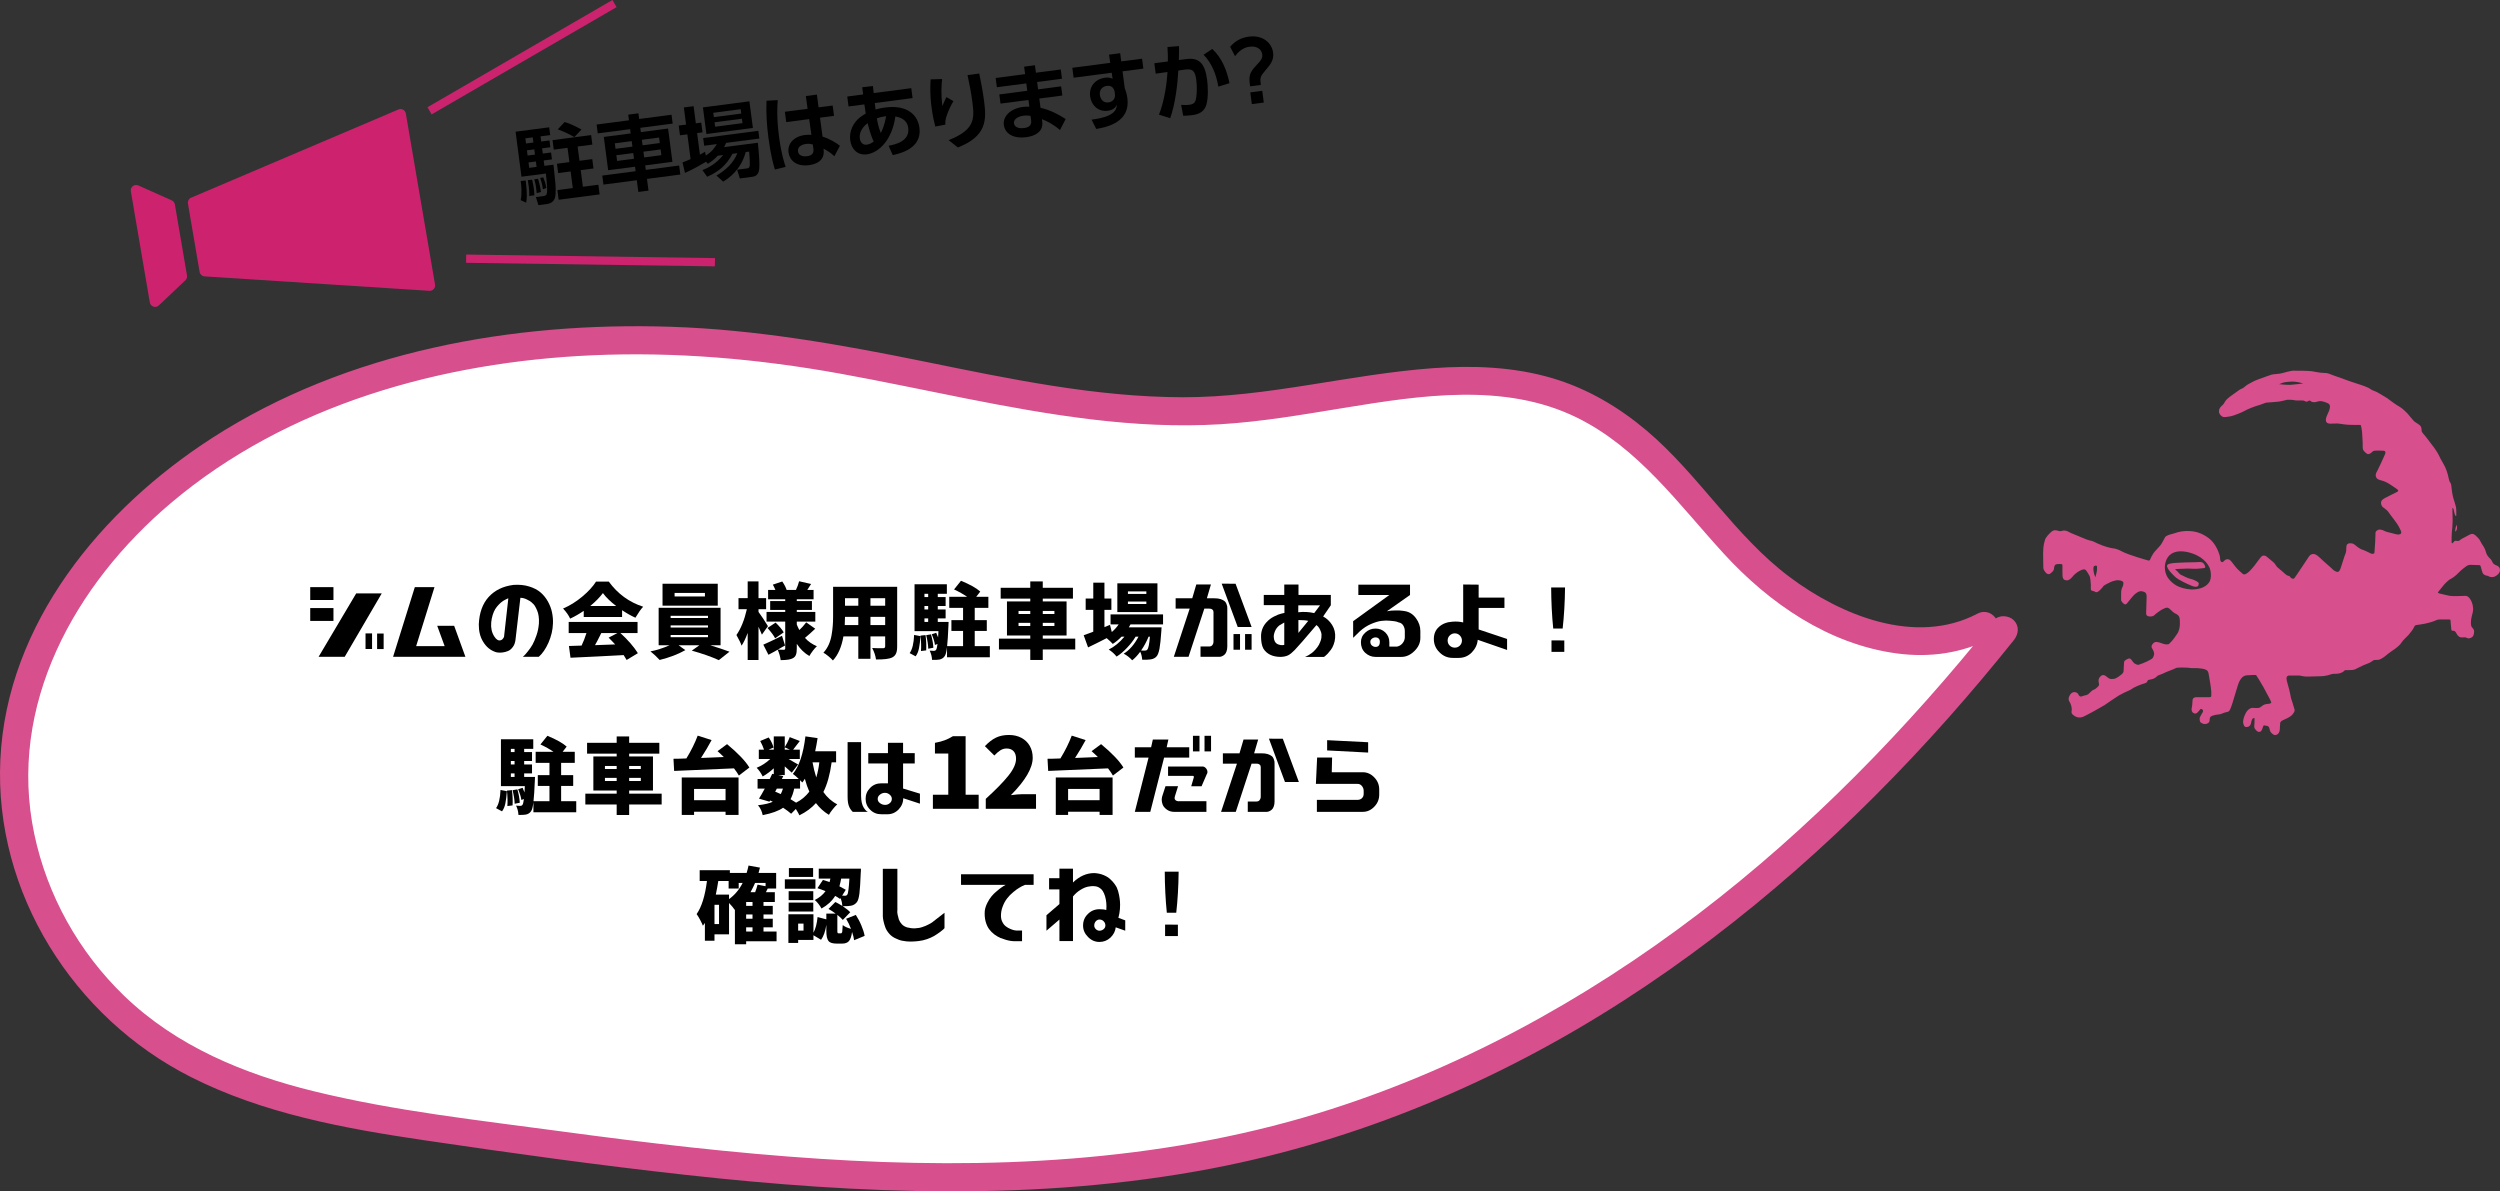
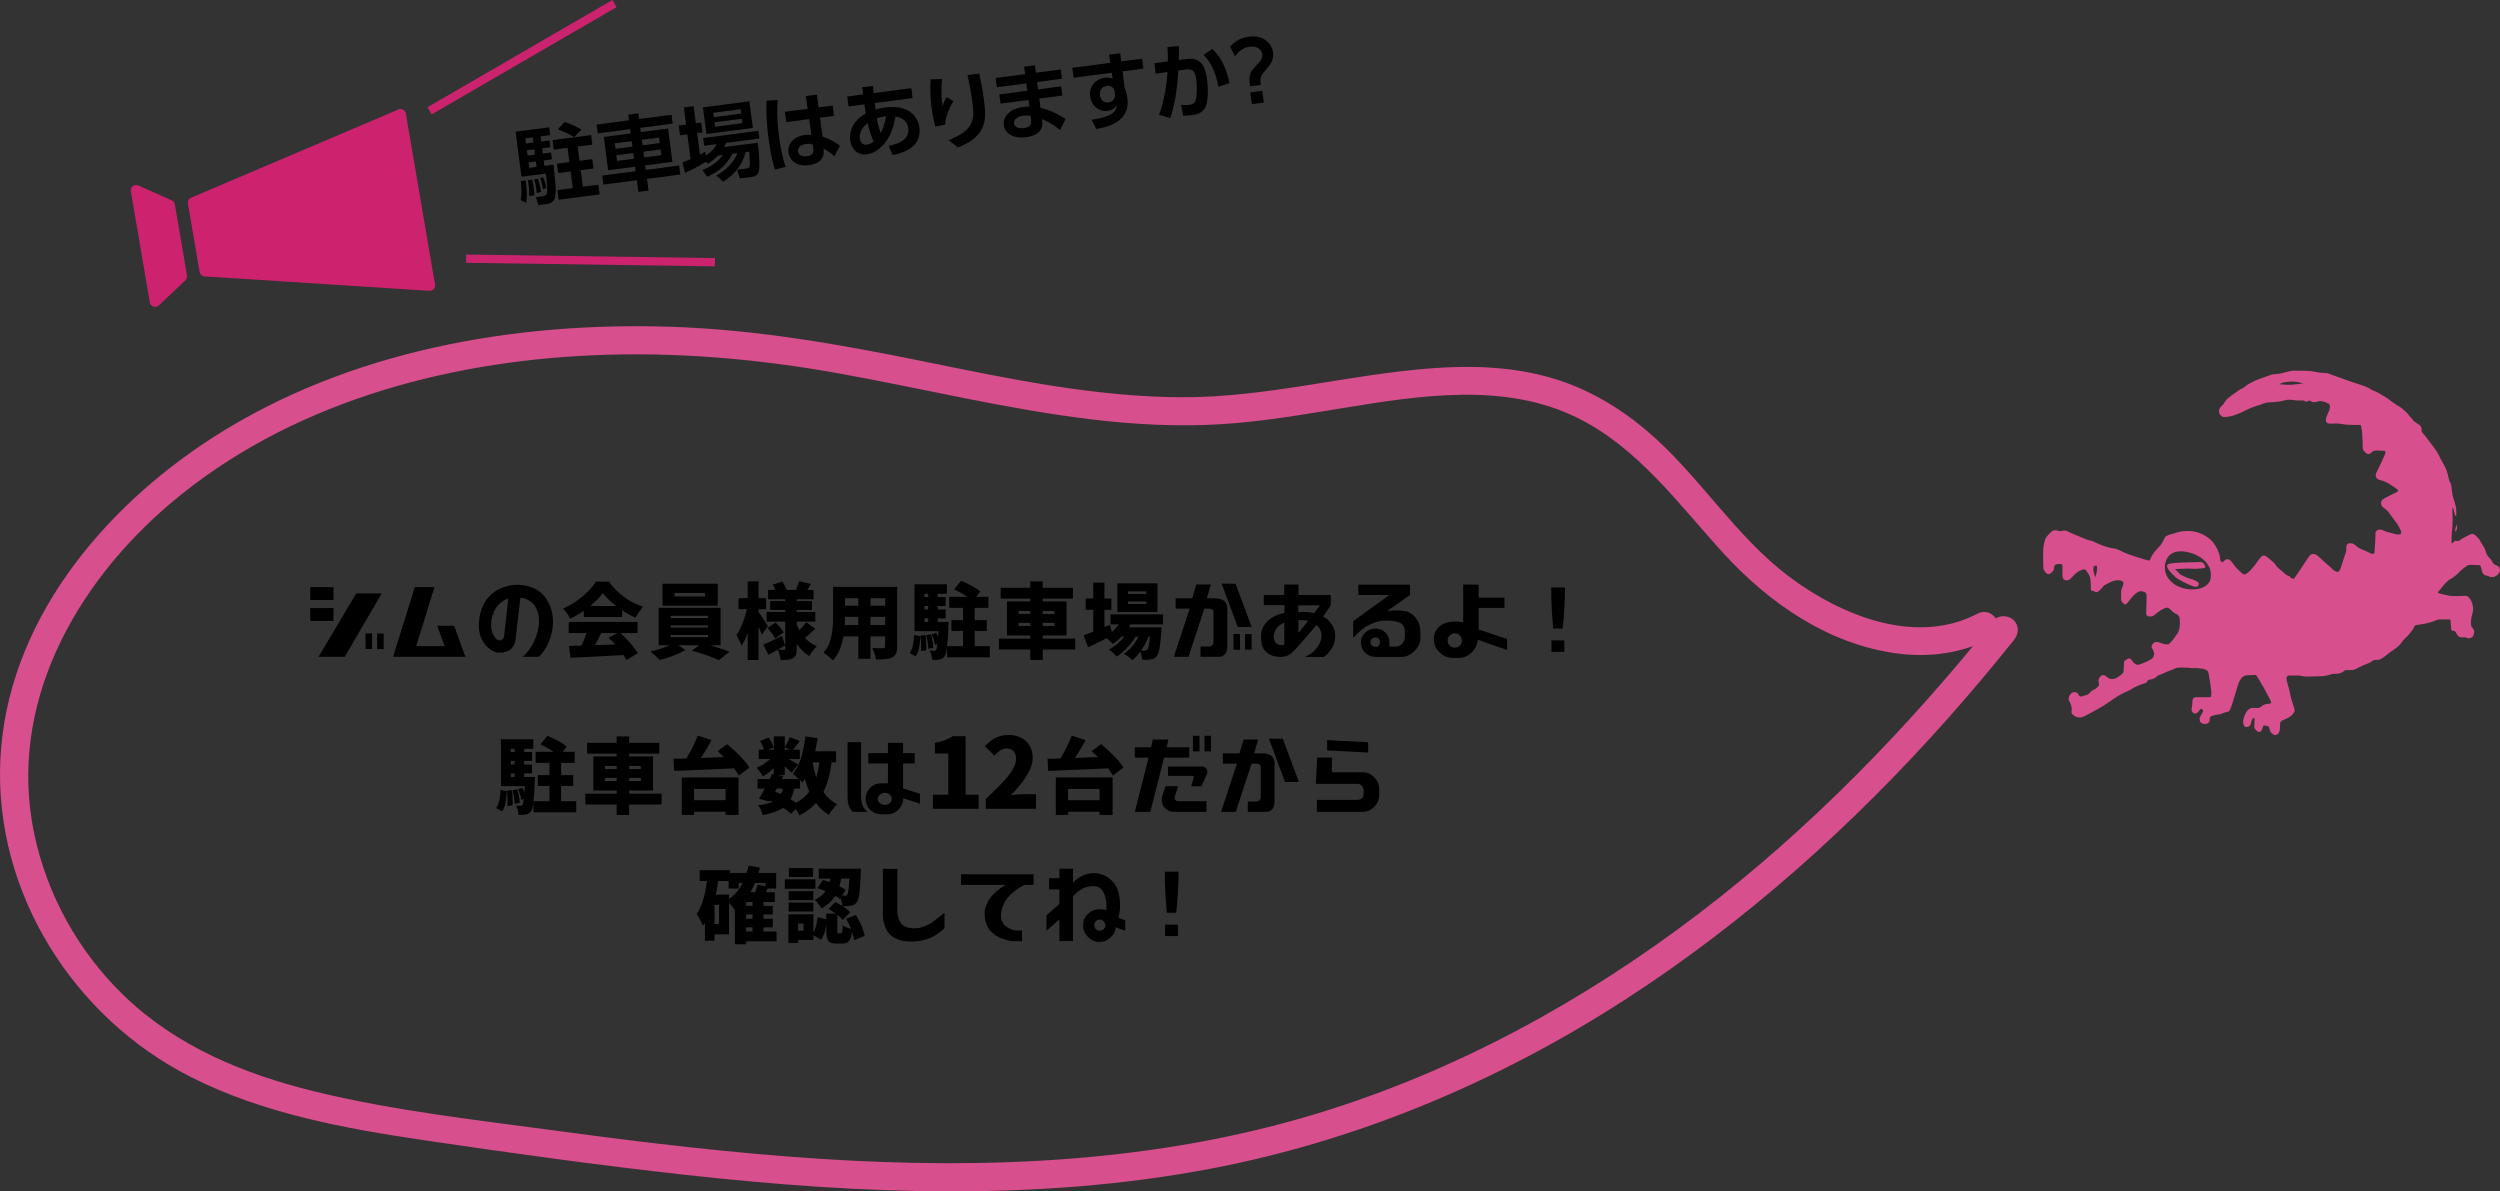
<svg xmlns="http://www.w3.org/2000/svg" id="_レイヤー_2" data-name="レイヤー_2" width="967.595" height="461.098" viewBox="0 0 967.595 461.098">
  <rect x="0" y="0" width="967.595" height="461.098" fill="#333333" stroke="none" />
  <defs>
    <style>
      .cls-1 {
        fill: none;
        stroke: #cc236f;
        stroke-miterlimit: 10;
        stroke-width: 3.194px;
      }

      .cls-2 {
        fill: #fff;
      }

      .cls-3 {
        fill: #d74f8c;
      }

      .cls-4 {
        fill: #cd236f;
      }
    </style>
  </defs>
  <g id="_ガイド" data-name="ガイド">
    <g>
      <g>
        <g>
-           <path class="cls-2" d="M768.099,242.202c-29.418,15.889-68.573-2.571-90.89-25.214-22.317-22.643-39.62-51.135-71.479-63.238-40.058-15.218-85.94,1.373-129.704,4.765-57.234,4.437-112.968-14.276-169.616-22.455-61.589-8.892-126.99-4.865-183.17,18.166-56.179,23.032-101.9,66.458-114.531,117.971-12.631,51.513,11.801,109.792,64.431,138.149,31.382,16.909,69.252,22.47,105.996,27.677,99.059,14.037,201.634,27.976,298.9,6.845,125.921-27.356,224.986-110.117,297.554-200.955" />
          <path class="cls-3" d="M765.357,237.51c-23.917,12.559-52.93.663-72.814-14.266-21.168-15.893-35.061-39.537-55.239-56.594-10.754-9.091-22.882-16.244-36.434-20.265-14.955-4.436-30.843-5.019-46.311-3.884-32.435,2.381-64.006,11.301-96.673,11.25-33.988-.053-67.366-7.153-100.518-13.897-32.292-6.569-64.651-12.303-97.661-13.379-61.241-1.996-125.371,9.411-177.538,42.997C39.371,197.027,2.591,241.284.131,294.068c-2.396,51.408,28.289,99.809,73.738,122.78,28.101,14.203,59.472,19.908,90.344,24.473,33.626,4.972,67.329,9.664,101.116,13.396,67.535,7.461,136.359,10.359,203.455-2.431,56.973-10.86,111.183-33.788,159.848-65.17,46.768-30.158,88.566-67.691,125.457-109.252,8.71-9.813,17.147-19.864,25.344-30.109,1.847-2.308,2.213-5.422,0-7.684-1.879-1.92-5.855-2.286-7.684,0-33.547,41.93-71.385,80.826-114.141,113.436-44.384,33.851-94.011,61.027-147.502,77.371-62.361,19.055-127.896,21.831-192.601,17.634-33.641-2.182-67.143-6.148-100.542-10.662-31.807-4.299-64.106-7.816-95.327-15.454-27.139-6.639-53.394-17.444-73.729-37.117-17.445-16.877-29.621-38.694-34.634-62.456-10.506-49.804,15.644-96.635,52.863-128.117,45.144-38.184,105.002-54.626,163.165-57.203,32.143-1.424,64.167,1.382,95.794,7.094,32.5,5.869,64.63,13.804,97.462,17.733,16.523,1.978,33.209,2.876,49.835,1.866,16.081-.977,31.991-3.756,47.871-6.344,29.402-4.791,61.956-9.938,89.868,3.682,23.832,11.629,39.527,33.602,56.98,52.684,17.668,19.317,40.619,35.16,67.105,38.694,12.648,1.687,25.272-.059,36.625-6.021,6.194-3.252.707-12.634-5.484-9.383h0Z" />
        </g>
        <path class="cls-3" d="M790.765,213.966c0,3.011.085,5.341.085,5.936,0,.595.833,1.667,1.174,1.956.34.289.97.595,1.497.153s1.327-.987,1.429-1.769c.102-.782.136-1.633.867-1.82.731-.187,1.786-.136,2.075-.085.289.051.357.187.357.85,0,.663-.051,3.164.034,3.793.085.629.238,1.191.731,1.429.493.238,1.65.663,3.079-1.157,1.429-1.82,3.623-2.79,4.15-2.858.527-.068.833.051,1.055.255s1.276,1.837,1.48,2.347.425,2.092.459,3.334c.034,1.242-.238,2.16.51,2.33.748.17.97.221,1.191.425.221.204.782.306,1.684-.561.902-.867,1.174-1.208,1.395-1.582.221-.374,1.412-.936,2.024-1.259s2.534-1.293,4.116-1.089c1.055.119,1.65.493,1.684.97.034.476-.102,1.123-.374,1.65-.272.527-.544,1.242-.51,2.432.034,1.191-.085,2.653.051,2.926.136.272.612.833.987,1.123.374.289.782.357,1.208-.136.425-.493,2.364-3.062,3.164-3.674.799-.612,1.599-1.225,2.619-1.038,1.021.187,1.361.459,1.565.782.204.323.272.731.272,1.259,0,.527-.187,5.817-.187,6.43,0,.612.204,1.089.919,1.225.714.136,1.735.119,2.313-.493.578-.612,2.653-2.092,3.368-2.381.714-.289,1.276-.612,1.752-.442.476.17.936.527,1.276.919.34.391,1.106,1.055,1.82,1.395.714.34,1.225.765,1.412,1.378.187.612.204,1.599.204,2.585,0,.987-.272,2.756-1.089,3.861-.809,1.096-1.378,2.24-3.202,3.948-.368.077-.67.095-.838.103-.481.023-1.588-.29-2.204-.532-.616-.241-1.791-.633-2.47-.288-.679.345-1.496,1.368-1.026,2.216.47.848,1.1,1.716.769,2.764s-.424,1.214-1.283,1.698c-.859.484-1.845,1.016-2.827,1.355-.982.339-1.897.864-2.404.624-.507-.24-1.061-.342-1.607-1.098-.546-.756-.977-1.571-1.754-1.241-.777.331-1.584.725-1.658,1.324s-.145,2.323-.176,3.111-.114,1.051-.826,1.677c-.712.626-1.633,1.213-2.175,1.472-.542.259-1.021.306-1.723.303-.701-.003-1.067-.281-1.762-.829-.695-.548-1.505-1.169-2.495-.177-.99.992-.736,1.97-.621,2.527.115.557.19.948-.352,1.449-.543.501-1.027.984-1.555,1.145-.528.161-1.095.664-1.531,1.142-.436.478-.772.753-1.321.94-.55.187-.916.151-1.426.37-.51.22-.897.342-1.252.051-.355-.291-.458-.595-.577-.825-.119-.23-.767-.915-1.819-.678-1.052.237-1.344,1.075-1.679,1.725-.335.649-.199,1.53.216,2.069.416.539.774,1.845.818,2.651.043.806-.433,1.493.416,2.255.849.762,2.345,1.593,4.215.708,1.87-.886,6.958-3.709,8.093-4.449,1.135-.741,4.172-2.914,5.36-3.611,1.188-.697,3.102-1.636,3.905-1.945.803-.309,1.568-.892,1.886-1.093s2.191-1.062,3.058-1.341c.867-.279,1.951-.555,2.139-.864.187-.309.281-.825.71-.892.429-.067,1.566-.3,2.119-.572s.849-.579,1.145-.887c.296-.307,1.463-.604,2.11-.909.647-.306,1.916-.914,2.607-1.14.691-.225,1.737-.643,2.774-1.156.355-.176,4.646-.105,5.052.03.51.17,2.602.085,3.13.102.527.017,2.517.255,3.028.527.51.272,1.004.476,1.191,1.497.187,1.021,1.021,5.715,1.055,7.042.034,1.327.017,1.548-.034,1.837s-.408.357-.816.34c-.408-.017-3.98.017-4.61,0-.629-.017-1.769-.017-1.803,1.344-.034,1.361-.187,2.398-.306,2.841-.119.442-.051,1.191.255,1.582.306.391,1.157.867,1.803.306.646-.561,1.157-1.344,1.327-1.463.17-.119.612-.017.799.204s.306.629.085.987c-.221.357-.97,1.582-1.123,1.99s-.119,1.633.34,1.99.97.612,1.701.612,1.752-.527,1.752-1.429.102-1.429.902-1.735c.799-.306,1.973-.544,2.483-.544s1.497-.323,2.041-.595c.544-.272,1.65-.323,1.99-.629.34-.306.663-.867,1.378-3.062.714-2.194,2.16-7.399,2.551-8.182.391-.782,1.225-2.585,3.062-2.687,1.837-.102,3.419-.187,3.572-.085s2.33,3.708,2.824,4.627c.493.919,1.973,3.742,2.347,4.388.374.646.527,1.14.646,1.378.119.238.017.578-.663.68-.68.102-1.684.102-2.415.578-.731.476-1.14.919-1.65,1.038-.51.119-2.177,0-2.636,0s-1.667.51-2.449,2.007c-.782,1.497-1.191,2.994-.97,3.946.221.953.442,1.48,1.225,1.48s1.616-.442,1.803-1.667c.187-1.225.612-1.684.85-1.769s.476-.102.493.136c.017.238-.034,1.208-.034,1.82,0,.612-.255,1.514.119,2.075.374.561,1.004,1.14,1.327,1.225.323.085,1.14.153,1.514-.97s.493-1.565.85-1.497c.357.068,1.446.204,1.701.51s.408,1.548.697,1.956c.289.408.97,1.259,1.837,1.259s1.65-.85,1.752-2.024.102-2.347.153-2.636c.051-.289.391-.748.902-1.004s2.875-1.106,3.81-2.228c.936-1.123,1.038-1.599.765-2.279-.272-.68-.663-2.449-.97-3.147-.306-.697-.51-2.024-.714-2.977-.204-.952-.544-2.347-.799-3.113s-.544-2.007-.544-2.585c0-.578.357-1.055,1.174-1.038.816.017,3.436-.017,3.878.017.442.034,1.65.476,3.453.391,1.803-.085,5.069-.085,5.953-.204.885-.119,2.058-.374,2.636-.629s1.531-.255,2.347-.255,2.092-.408,2.585-.85c.493-.442.561-.612,1.004-.561.442.051,2.177-.034,2.653-.068.476-.034,1.344-.425,2.653-1.123,1.31-.697,2.092-.953,2.841-1.242.748-.289,1.361-.561,1.905-.97.544-.408.612-.476.902-.493s1.429-.068,1.701-.102c.272-.034,1.616-.663,2.364-1.31.748-.646,1.99-1.616,2.926-2.228s2.807-1.922,3.453-3.011c.646-1.089,2.262-2.432,2.807-3.079.544-.646,1.752-2.109,2.075-2.892.323-.782.578-.833.97-.919.391-.085,2.704-.374,3.215-.51.51-.136,2.926-.646,3.98-1.174,1.055-.527,1.82-.51,2.653-.476.833.034,2.058,0,2.602,0s.697.017.748.425.204,2.841.289,3.334c.085.493.119.527.527.612s.646-.119,1.089.425c.442.544.527,1.021.902,1.412s.612.629,1.225.714c.612.085,1.463-.068,1.769,0s.646.34,1.021.391c.374.051,1.769-.136,2.126-1.395.357-1.259.187-1.922-.289-2.483-.476-.561-.765-.714-.765-2.041s.187-2.143.459-3.181c.272-1.038.595-2.041.238-3.725-.357-1.684-1.14-2.67-1.599-3.113-.459-.442-.833-.51-1.412-.51s-4.763.238-6.174-.068c-1.412-.306-2.415-.544-3.045-.697-.629-.153-.782-.17-1.089-.357-.306-.187-.136-.323.068-.544.204-.221,1.837-2.33,2.398-2.943.561-.612,1.735-1.684,2.245-1.905.51-.221,2.007-1.208,3.028-2.33,1.021-1.123,2.977-2.602,3.538-2.909s1.463-.289,2.245-.221c.782.068,2.075.034,2.381.068.306.034.459.272.544.612.085.34.561,2.517,1.021,2.875s.782.527,1.191.578.731.136.987.34,1.361.391,2.143.051c.782-.34,1.99-1.208,2.092-2.466.017-.833-.442-1.548-1.208-1.803s-1.429-.68-1.684-1.259c-.255-.578-.408-.953-1.004-1.497-.595-.544-1.242-1.463-1.412-2.024-.17-.561-.408-1.497-.901-2.33-.493-.833-1.089-1.633-1.412-2.381-.323-.748-1.225-1.599-1.718-2.058-.493-.459-1.208-1.055-2.381-.442-1.174.612-2.636,1.361-3.062,1.616-.425.255-.748.493-.816.578-.209.262-.544.289-1.021.255-.476-.034-.697-.187-1.004.068s-.629.833-.833.833-.289-.068-.289-.629c0-.561,0-3.113.085-3.419.085-.306.34-3.674.323-4.627-.017-.953-.085-3.64-.085-4.184s-.034-.919.051-.833c.085.085.391.289.425.561.034.272.289,1.548.476,2.024.187.476.561.919.544.221-.017-.697.051-2.347-.119-3.13-.17-.782-.765-2.67-1.055-3.572-.289-.902-.68-3.623-.731-4.473-.051-.85-.306-1.293-.493-1.514-.187-.221-.442-.901-.629-1.922-.187-1.021-.799-3.351-1.922-5.205-1.123-1.854-1.412-2.585-1.752-3.283-.34-.697-1.123-2.041-1.82-2.943-.697-.902-2.619-3.504-3.232-4.252s-1.48-1.667-1.616-2.092c-.136-.425.136-1.65-.765-2.415-.902-.765-1.769-1.106-2.262-1.599-.493-.493-1.871-2.245-2.398-2.841-.527-.595-1.973-1.956-2.619-2.364-.646-.408-2.704-1.65-3.198-2.075-.493-.425-2.585-1.956-3.538-2.449-.953-.493-2.415-1.514-3.062-1.718-.646-.204-1.701-.68-2.211-1.089s-2.807-1.293-4.729-1.871-4.507-1.548-5.341-1.837c-.833-.289-3.674-1.327-4.422-1.582-.748-.255-1.684-.85-3.351-.833-1.667.017-3.453-.493-4.763-.663-1.31-.17-6.413-.238-7.263-.187-.85.051-3.232.697-4.218.987-.987.289-3.028.272-4.048.561-1.021.289-3.742,1.361-4.797,1.701-1.055.34-2.16.867-2.807,1.242-.646.374-1.276.714-1.667.919-.391.204-1.174.919-1.531,1.191-.357.272-1.14.493-1.65.867-.51.374-3.011,2.16-3.674,2.636s-1.429,1.225-1.786,1.786-.476.936-.919,1.344c-.442.408-1.446,1.191-1.463,2.432-.017,1.242,1.021,1.99,1.48,2.194s1.99.017,3.181-.238,4.32-1.497,5.392-2.143c1.072-.646,3.997-1.752,5.154-2.058,1.157-.306,2.653-1.021,3.198-1.072.544-.051,3.538-.238,4.661-.374,1.123-.136,3.164-.731,3.555-.731s2.143.017,2.636.187,1.684.034,2.347.085,1.157-.034,1.463.153c.306.187.833.561,1.412.102.578-.459.936-.102,1.191.119s1.174.544,2.5.051c1.327-.493,2.977.255,3.589.493.612.238,1.106.561,1.174,1.123s-.034,1.276-.442,2.228c-.408.953-1.089,2.279-1.123,3.028-.034.748.102,1.735,1.922,1.684,1.259,0,2.364-.153,3.232,0s3.079.476,4.712.476c1.633,0,3.045,0,3.317.017.272.017.357.119.408.289s.357,1.599.425,2.449.204,3.096.238,4.201c.034,1.106-.17,2.33.374,3.011.544.68,1.14,1.157,1.514,1.31.374.153,1.038-.119,1.514-.578.476-.459.765-.731,1.701-.748.936-.017,2.721.017,3.096.068.374.051.578.272.612.646.034.374-.374,1.106-.578,1.616s-1.973,4.337-2.415,5.171c-.442.833-.919,1.48-.748,2.381.17.902.833,1.293,1.531,1.48.697.187,2.143.544,3.521,1.429,1.378.884,3.079,2.024,3.402,2.313.323.289.255.612-.119.833-.374.221-3.895,1.922-4.814,2.432s-1.616,1.089-1.48,2.075c.136.987.408,1.276,1.463,2.007,1.055.731,1.701,1.684,2.177,2.415.476.731,2.671,3.368,3.232,4.559.561,1.191,1.242,2.075.816,2.67-.425.595-1.582.374-2.041.238-.459-.136-1.157-.34-1.956-.51-.799-.17-1.752-.408-2.347-.714-.595-.306-1.786-.85-2.687-.34-.902.51-.85.919-.833,1.82.017.902-.17,4.439-.289,5.545-.119,1.106-.034,1.072-.136,1.48s-.85.408-1.242.255c-.391-.153-2.228-1.157-3.079-1.412-.85-.255-1.565-.663-2.126-1.106s-1.344-1.123-1.735-1.293c-.391-.17-1.99-.493-2.483.442-.255.561-.153,1.514-.238,2.33-.085.816-.391,1.327-.629,2.007-.238.68-1.038,3.147-1.344,4.15-.306,1.004-.646,1.854-1.242,1.956-.595.102-1.684-.578-2.16-1.123-.476-.544-2.466-2.143-3.402-3.045-.936-.902-2.347-2.211-2.892-2.483-.544-.272-1.701-.663-2.671.612-.476.714-3.385,5.069-4.32,6.481-.936,1.412-1.208,1.735-1.361,1.973-.153.238-.765.391-1.293-.051-.527-.442-.323-.578-.714-.731-.391-.153-.782-.17-1.344-.629s-2.126-1.922-2.773-2.398c-.646-.476-.987-1.004-1.208-1.361-.221-.357-.34-.595-.97-1.123-.629-.527-2.143-1.786-2.551-2.109-.408-.323-1.378-.629-2.092.204-.714.833-1.854,2.483-2.585,3.419-.731.936-1.735,2.058-2.432,2.602-.697.544-1.429,1.038-2.041.527s-2.279-1.939-3.028-3.011c-.748-1.072-1.769-2.381-2.262-2.551-.493-.17-1.191-.17-1.65.272-.459.442-.782.901-1.208.731-.425-.17-.629-.731-.629-1.497,0-.765-.408-1.956-.714-2.67s-1.395-3.402-3.742-5.137c-2.347-1.735-4.933-2.824-8.59-2.722-3.011.102-4.201.833-5.341,1.089-1.14.255-2.534.714-2.909,1.327-.374.612-1.055,2.126-1.667,2.943s-2.33,2.5-2.824,3.232c-.493.731-1.089,1.905-1.259,2.381s-.459.476-.697.442c-.238-.034-7.807-2.211-9.899-3.351-2.092-1.14-3.113-1.293-3.895-1.378s-2.79-.612-4.133-1.14c-1.344-.527-2.262-.936-2.943-1.293-.68-.357-1.123-.493-1.973-.629-.85-.136-4.61-1.888-6.038-2.398-1.429-.51-1.939-.953-2.466-1.157s-1.276-.374-1.922-.17c-.646.204-1.208.187-1.582.034-.374-.153-1.667-.544-2.619.289-.953.833-2.296,2.211-2.551,3.232s-.714,1.973-.714,4.984ZM891.443,148.411s-3.572.459-4.95.536-4.439-.255-4.439-.255c0,0,.332-.051.995-.383.663-.332,1.888-.51,3.904-.612,2.016-.102,4.49.714,4.49.714ZM838.501,216.611c1.225-2.756,4.082-3.751,7.909-2.985,5.97,1.276,8.011,4.516,8.7,5.97s.903,4.318-.051,5.741c-1.505,2.245-4.439,2.832-6.889,2.807-5.128-.357-7.22-2.245-8.7-3.98-1.48-1.735-2.194-4.797-.97-7.552ZM810.487,219.137c.383-.306,1.097-.332,1.123.102s.077,1.378-.128,2.22-.485,1.965-.485,1.965c0,0-.536-1.199-.663-2.118s-.23-1.863.153-2.169Z" />
        <path class="cls-3" d="M950.355,205.767c0-.102-.153-.051-.051-.867s.102-.612.255-1.046.281-.893.281-.816.23,1.046.077,1.709-.561,1.021-.561,1.021Z" />
        <path class="cls-3" d="M853.429,219.035c-.81-2.026-1.837-1.429-3.878-1.429-2.041,0-4.388.102-6.634.204-2.245.102-4.49.306-4.184,1.429s1.021,1.939,2.96,3.878c1.362,1.362,5.205,3.062,6.736,3.674,1.531.612,2.449.204,2.449-.306s.714-.816-1.123-1.735c-1.837-.919-2.041-.51-3.878-1.429-1.837-.919-2.041-.816-2.653-1.633-.612-.816-1.735-1.429-1.225-1.429s2.96-.204,4.797-.204,2.653.204,4.388,0,2.653,0,2.245-1.021Z" />
      </g>
      <g>
        <path d="M120.069,227.242h8.991v4.992h-8.991v-4.992ZM120.069,235.338h8.991v4.991h-8.991v-4.991ZM137.86,229.674h9.887l-14.335,24.543h-10.111l14.56-24.543ZM141.475,245.161h2.528v6.016h-2.528v-6.016ZM145.955,245.193h2.528v6.016h-2.528v-6.016Z" />
        <path d="M160.549,227.242h7.615l-7.104,22.847h11.039l-2.88-7.871h6.56l4.352,11.999h-27.998l8.416-26.975Z" />
        <path d="M202.341,254.217c.159-.128.352-.32.607-.544.256-.256.736-.769,1.376-1.601.672-.8,1.248-1.663,1.792-2.592.512-.928,1.023-2.144,1.536-3.615.512-1.472.8-2.976.928-4.544.063-.992.032-1.92-.096-2.815-.128-.896-.32-1.601-.576-2.176-.225-.576-.48-1.057-.704-1.473-.256-.447-.448-.735-.608-.896l-.287-.288c-.16-.16-.353-.384-.641-.607-.288-.257-.832-.608-1.695-1.024-.864-.448-1.729-.672-2.561-.672l-1.92,16.447c-.159,1.088-.512,1.983-1.088,2.688-.544.735-1.151,1.216-1.823,1.472-.641.288-1.344.448-2.048.544s-1.312.096-1.792.032c-.48-.064-.8-.128-1.024-.225-1.951-.672-3.487-1.951-4.671-3.871-1.216-1.92-1.76-4.191-1.729-6.848.192-4.416,1.44-7.936,3.808-10.56,2.368-2.592,5.536-4.159,9.6-4.671,2.24-.16,4.256.031,6.08.607,1.791.544,3.264,1.312,4.415,2.304,1.152.992,2.08,2.145,2.848,3.52.736,1.345,1.28,2.721,1.568,4.128.288,1.408.448,2.848.384,4.288-.063,2.56-.672,5.056-1.728,7.487-1.088,2.432-2.336,4.256-3.776,5.504h-6.175ZM196.389,231.69c-.128.063-.416.191-.832.416-.447.224-.863.479-1.248.768-.384.288-.831.672-1.312,1.184-.512.513-.928,1.088-1.312,1.664-.385.608-.704,1.376-.992,2.271-.288.929-.48,1.889-.576,2.912-.191,2.144.224,3.968,1.216,5.472.769,1.184,1.536,1.664,2.4,1.44.512-.097.991-.545,1.344-1.312l1.664-14.911c-.064,0-.192.032-.353.097Z" />
        <path d="M225.925,236.426c-1.696,1.152-3.456,2.176-5.248,3.008-.64-1.376-1.567-2.656-2.751-3.903,2.623-1.12,5.087-2.656,7.423-4.608,2.336-1.951,4.128-3.903,5.344-5.823h4.928c3.456,4.735,7.871,7.968,13.311,9.728-.831.863-1.823,2.271-3.008,4.255-1.695-.768-3.392-1.728-5.151-2.911v2.624h-14.847v-2.368ZM240.132,245.033c1.344,1.216,2.655,2.527,3.872,3.936,1.216,1.408,2.176,2.688,2.879,3.84l-4.352,2.624c-.096-.192-.479-.832-1.151-1.888-6.496.352-13.344.703-20.575,1.023l-.607-4.544c.768-.031,2.399-.063,4.896-.159.704-1.44,1.312-3.04,1.888-4.832h-6.879v-4.319h26.653v4.319h-6.623ZM238.468,234.538c-2.176-1.664-3.903-3.328-5.119-4.992-1.248,1.664-2.88,3.328-4.896,4.992h10.016ZM232.708,245.033c-.16.352-.416.832-.735,1.472-.353.672-.641,1.248-.896,1.76-.288.512-.544.992-.8,1.44,1.12-.032,3.744-.128,7.808-.288-.832-.928-1.696-1.792-2.528-2.624l3.393-1.76h-6.24Z" />
        <path d="M274.884,249.736c2.721.832,5.184,1.664,7.456,2.496l-4.128,3.264c-2.88-1.312-6.367-2.527-10.463-3.68l2.943-2.08h-8.063l2.624,1.889c-2.815,1.6-6.111,2.848-9.951,3.808-1.056-1.152-2.24-2.272-3.552-3.328,2.304-.416,4.768-1.216,7.424-2.368h-4.256v-14.494h23.966v14.494h-4ZM277.796,234.41h-21.374v-8.479h21.374v8.479ZM259.558,239.177h14.463v-.832h-14.463v.832ZM259.558,242.889h14.463v-.832h-14.463v.832ZM259.558,246.633h14.463v-.863h-14.463v.863ZM272.836,229.482h-11.743v1.376h11.743v-1.376Z" />
        <path d="M294.885,245.64c-.032-.128-.479-1.151-1.312-3.071v12.863h-4.192v-10.464c-.832,2.208-1.6,3.84-2.367,4.928-.256-.863-.928-2.239-1.984-4.127,1.729-2.464,3.072-5.792,4.032-9.983h-3.232v-4.288h3.552v-6.464h4.192v6.464h2.943v4.288h-2.943v1.056c1.119,1.504,2.336,3.328,3.647,5.504l-2.336,3.295ZM315.523,243.337c-1.376,1.312-2.688,2.496-3.968,3.552,1.248,1.408,2.815,2.464,4.607,3.232-.479.416-.992,1.023-1.567,1.76-.576.768-1.024,1.439-1.344,2.016-1.889-1.088-3.521-2.656-4.864-4.704v1.824c0,.992-.096,1.792-.32,2.368-.191.576-.575,1.023-1.151,1.344-.832.512-2.432.768-4.768.768-.16-1.312-.544-2.655-1.152-4.031-1.664.96-2.88,1.6-3.583,1.952l-1.984-3.904c1.376-.576,3.775-1.728,7.231-3.424l1.184,3.744c-.319.16-.768.416-1.375.768-.641.353-1.12.64-1.44.832.608.032,1.376.064,2.368.064.352,0,.512-.192.512-.513v-10.399h-7.231v-3.743h7.231v-.768h-5.823v-3.424h5.823v-.704h-6.624v-3.616h2.816c-.256-.672-.608-1.376-.992-2.048l3.647-1.216c.832,1.184,1.376,2.272,1.696,3.264h3.615c.576-1.279.992-2.399,1.217-3.359l4.64,1.056c-.128.192-.353.544-.704,1.088-.353.544-.608.96-.769,1.216h2.433v3.616h-6.496v.704h5.855v3.424h-5.855v.768h7.168v3.743h-7.168v1.12c.256.672.576,1.408.992,2.145.96-.896,1.855-1.889,2.655-2.977l3.488,2.464ZM300.005,247.049c-.48-.992-1.473-2.336-2.944-4l3.136-2.079c1.504,1.472,2.56,2.752,3.136,3.775l-3.327,2.304Z" />
        <path d="M347.235,250.217c0,1.151-.128,2.08-.448,2.72-.288.672-.768,1.152-1.439,1.504-1.088.576-3.2.832-6.304.8-.16-1.344-.641-2.815-1.473-4.447.769.063,2.177.096,4.225.096.544,0,.8-.256.8-.736v-3.839h-5.696v8.671h-4.703v-8.671h-5.76c-.704,4.031-2.048,7.135-4.063,9.311-.384-.447-.96-.991-1.729-1.632-.8-.64-1.439-1.12-1.951-1.376.832-.896,1.504-1.92,2.048-3.104.512-1.151.896-2.432,1.12-3.775.224-1.344.384-2.528.447-3.552.097-1.024.128-2.24.128-3.648v-11.423h24.799v23.103ZM332.196,241.929v-3.168h-5.151c0,.992-.032,2.048-.097,3.168h5.248ZM327.045,231.53v2.911h5.151v-2.911h-5.151ZM342.596,231.53h-5.696v2.911h5.696v-2.911ZM342.596,241.929v-3.168h-5.696v3.168h5.696Z" />
        <path d="M352.069,252.776c1.024-1.408,1.601-3.743,1.729-7.039l2.464.479c-.128,1.856-.32,3.392-.576,4.672s-.672,2.304-1.312,3.136l-2.305-1.248ZM383.107,250.089v4.287h-16.575v-3.903c-.224,1.824-.512,3.008-.928,3.52-.479.672-1.151,1.12-2.016,1.28-.672.128-1.6.16-2.848.128-.064-1.312-.384-2.496-.928-3.584.479.064,1.023.097,1.664.097.319,0,.607-.129.831-.416.225-.353.385-1.088.544-2.24l-.991.352c-.128-1.088-.544-2.464-1.248-4.127l1.728-.576c.288.64.544,1.248.736,1.792.063-1.057.096-1.856.128-2.432h-9.247v-18.144h12.511v3.712h-3.52v1.248h3.039v3.456h-3.039v1.344h3.039v3.456h-3.039v1.376h4.191c0,.672-.032,1.184-.063,1.504-.16,3.647-.32,6.271-.513,7.871h6.176v-5.888h-4.512v-4.191h4.512v-4.736h-5.344v-4.287h6.912c-1.376-.96-3.072-1.92-5.056-2.848l2.688-3.36c3.456,1.44,5.951,2.816,7.455,4.192l-1.567,2.016h4.703v4.287h-5.279v4.736h4.672v4.191h-4.672v5.888h5.855ZM358.213,245.801c.288,2.048.353,4.032.257,5.92l-2.017.256c.128-1.728.064-3.744-.16-5.983l1.92-.192ZM357.797,229.834v1.248h1.44v-1.248h-1.44ZM359.237,234.538h-1.44v1.344h1.44v-1.344ZM357.797,240.714h1.44v-1.376h-1.44v1.376ZM360.325,245.512c.512,1.76.832,3.521.928,5.184l-1.983.385c-.032-1.408-.288-3.168-.8-5.248l1.855-.32Z" />
        <path d="M416.163,251.368h-12.575v4.064h-4.831v-4.064h-12.128v-4.191h12.128v-1.216h-9.023v-13.183h9.023v-1.088h-11.456v-4.192h11.456v-2.464h4.831v2.464h11.68v4.192h-11.68v1.088h9.216v13.183h-9.216v1.216h12.575v4.191ZM394.213,237.641h4.544v-1.184h-4.544v1.184ZM398.757,242.281v-1.216h-4.544v1.216h4.544ZM403.588,236.458v1.184h4.512v-1.184h-4.512ZM408.1,241.065h-4.512v1.216h4.512v-1.216Z" />
        <path d="M437.541,241.674c-.16.287-.353.672-.641,1.119h12.671c-.031.704-.063,1.216-.096,1.536-.191,3.008-.448,5.248-.704,6.72-.288,1.439-.64,2.432-1.088,2.943-.544.672-1.312,1.057-2.304,1.216-.735.128-1.823.16-3.296.128-.096-1.184-.352-2.207-.768-3.104-1.024,1.408-2.048,2.496-3.104,3.328-.992-1.088-2.08-1.92-3.296-2.56,2.239-1.376,4.159-3.584,5.728-6.592h-1.12c-.864,1.472-1.983,2.912-3.328,4.319-1.344,1.44-2.688,2.56-4.031,3.392-.864-1.088-1.888-1.983-3.04-2.72,2.208-1.088,4.224-2.752,6.08-4.991h-1.12c-1.088,1.12-2.208,2.048-3.392,2.815-.544-.607-1.344-1.376-2.368-2.239-2.56,1.312-4.96,2.527-7.199,3.583l-1.696-4.703c.448-.16,1.696-.608,3.712-1.376v-8.447h-2.943v-4.384h2.943v-6.144h4.319v6.144h2.688v4.384h-2.688v6.688l2.145-.896.704,2.784c1.088-.928,1.951-1.92,2.655-2.943h-3.136v-3.872h20.318v3.872h-12.606ZM447.972,236.905h-15.519v-11.135h15.519v11.135ZM443.684,228.906h-7.136v.96h7.136v-.96ZM443.684,232.809h-7.136v.96h7.136v-.96ZM444.548,246.409c-.8,1.952-1.76,3.743-2.911,5.375.416.032.896.032,1.472.032.416,0,.735-.128.928-.384.448-.479.8-2.144,1.024-5.023h-.513Z" />
        <path d="M460.453,235.561h-5.439v-3.999h6.432l1.567-5.344h5.664l-1.568,5.344h2.912c.928,0,1.728.096,2.432.319.672.256,1.152.48,1.472.769.353.256.576.64.769,1.088.159.447.256.8.287.991,0,.192,0,.48.032.832v14.655c0,.736-.096,1.376-.319,1.952-.192.544-.448.928-.736,1.184s-.576.448-.864.576c-.319.16-.544.224-.768.256l-.32.032h-7.359v-4h3.36c.512,0,.896-.16,1.184-.48.256-.352.416-.672.448-.991l.031-.513v-11.327c0-.416-.128-.735-.416-.96-.287-.224-.544-.352-.831-.352l-.416-.032h-1.889l-6.111,18.655h-5.695l6.144-18.655ZM478.212,225.93l6.207,16.734h-5.375l-6.208-16.767,5.376.032ZM477.412,245.417h2.527v6.048h-2.527v-6.048ZM481.891,245.417h2.527v6.048h-2.527v-6.048Z" />
        <path d="M489.125,230.25h7.936v-4h5.504v4h12.511v4l-2.976,4.352c1.407.736,2.56,1.824,3.487,3.296s1.312,3.168,1.152,5.023c-.064.864-.256,1.728-.576,2.56-.288.8-.672,1.504-1.088,2.048s-.832,1.057-1.216,1.473c-.416.416-.769.735-1.024.96l-.416.287h-7.327c.064-.031.192-.063.352-.159.192-.064.513-.225.96-.48.48-.288.929-.576,1.345-.896.447-.32.896-.769,1.407-1.345.512-.575.96-1.184,1.344-1.855.48-.928.801-1.824.929-2.688.096-.864.063-1.6-.128-2.145-.192-.575-.416-1.056-.673-1.504-.256-.447-.512-.768-.768-.959l-.352-.288c-4.512,5.343-7.328,8.543-8.416,9.663-.928.96-1.76,1.632-2.495,2.016-.769.384-1.696.576-2.849.64-3.199,0-5.471-1.088-6.783-3.231-.607-1.12-.896-2.688-.896-4.735,0-2.016.672-3.84,2.048-5.376.8-.896,1.76-1.664,2.943-2.271,1.152-.608,2.144-.992,2.912-1.152l1.151-.256v-3.008h-7.999v-3.968ZM495.108,242.089c-.768.641-1.344,1.408-1.664,2.272-.352.864-.479,1.6-.447,2.208.031.64.159,1.184.384,1.632.288.575.735.991,1.344,1.216.608.224,1.152.319,1.632.288l.704-.097v-8.671l-1.952,1.151ZM502.468,236.969c2.145-.256,4.192-.128,6.176.32l2.271-3.008h-8.415l-.032,2.688ZM506.34,240.298c-.769-.192-2.016-.32-3.808-.32v4.991l3.808-4.671Z" />
        <path d="M523.718,240.426l14.015-10.144h-11.999v-4h19.998v4l-8.959,6.304c1.088-.225,2.208-.32,3.359-.32,1.152-.032,2.048.032,2.656.128l.928.128c1.76.288,3.2,1.216,4.32,2.752,1.151,1.568,1.695,3.2,1.695,4.96v2.688c0,1.824-.735,3.52-2.271,5.023-1.536,1.536-3.232,2.304-5.088,2.304h-9.983c-1.536,0-2.848-.544-4-1.6-1.119-1.056-1.663-2.432-1.663-4.063,0-1.472.544-2.72,1.695-3.744,1.12-1.056,2.464-1.567,3.968-1.567s2.784.512,3.808,1.536c1.024,1.023,1.536,2.304,1.536,3.775v1.664h2.976c.832-.16,1.536-.576,2.145-1.312.575-.704.863-1.504.863-2.336v-2.367c0-.769-.191-1.472-.607-2.145-.385-.64-.96-1.056-1.729-1.184-.224-.096-.512-.191-.896-.32-.353-.096-1.12-.224-2.304-.319-1.152-.128-2.304-.128-3.456.032-1.12.128-2.464.512-4.031,1.184-1.568.672-3.04,1.632-4.384,2.848l-2.592,2.528v-6.432ZM530.981,249.833c.415.352.896.544,1.407.544,1.12,0,1.664-.672,1.664-2.016,0-.513-.128-.896-.448-1.217-.288-.287-.704-.447-1.216-.447s-.96.16-1.376.479c-.416.32-.64.704-.64,1.185,0,.64.192,1.119.608,1.472Z" />
        <path d="M572.292,226.282v5.023h9.983v4h-9.983v8.319l11.007,3.68v4.256l-11.358-3.936c-.16,1.888-.96,3.52-2.336,4.928-1.408,1.408-3.072,2.08-4.992,2.08h-2.336c-1.983,0-3.711-.704-5.151-2.176-1.472-1.44-2.176-3.168-2.176-5.152,0-1.951.672-3.52,2.016-4.703,1.376-1.216,3.104-1.856,5.184-1.984,1.44-.128,2.848-.032,4.16.288v-14.687l5.983.063ZM560.293,247.913c0,.768.256,1.439.8,1.952.544.544,1.216.8,1.984.8s1.407-.256,1.951-.8c.512-.513.8-1.185.8-1.952s-.288-1.408-.8-1.952c-.544-.544-1.184-.832-1.951-.832s-1.44.288-1.984.832-.8,1.184-.8,1.952Z" />
        <path d="M605.732,227.37c-.063,5.76-.384,11.071-.928,15.903h-3.647c-.513-5.056-.769-10.335-.8-15.903h5.375ZM605.444,247.881v4.416h-4.959v-4.448l4.959.032Z" />
      </g>
      <g>
        <path d="M300.563,364.312h-11.774v1.151h-4.352v-13.406l-.097.063c-.447-.704-1.151-1.567-2.176-2.624v12.128h-5.631v2.464h-3.712v-6.88c-.097.16-.353.512-.769,1.088-.224-.576-.575-1.344-1.088-2.304-.512-.96-.96-1.696-1.344-2.208,1.92-2.72,3.264-6.976,4-12.799h-2.816v-4.192h11.68v1.057h6.495c.32-1.057.576-2.016.736-2.848l4.416.8-.544,2.048h6.815v6.047h-3.264c-.16.32-.416.769-.704,1.408h3.455v3.808h-4.383v1.504h3.583v3.328h-3.583v1.632h3.583v3.328h-3.583v1.632h5.055v3.775ZM278.293,350.201h-1.76v7.456h1.76v-7.456ZM282.164,347.993c2.176-1.567,3.936-3.647,5.28-6.271h-1.536v2.176h-3.904v-2.911h-3.999c-.288,1.823-.608,3.584-.96,5.247h5.119v1.76ZM291.252,349.113h-2.464v1.504h2.464v-1.504ZM291.252,353.945h-2.464v1.632h2.464v-1.632ZM288.788,360.537h2.464v-1.632h-2.464v1.632ZM292.244,341.721c-.416.992-.991,2.176-1.76,3.584h1.792c.48-1.312.8-2.271.928-2.912l3.104.608v-1.28h-4.064Z" />
        <path d="M315.604,343.962h-11.839v-3.616h11.839v3.616ZM330.579,363.896c-.128-.928-.384-2.016-.8-3.2-.225,1.729-.641,2.912-1.217,3.552-.575.641-1.439.96-2.623.96h-2.145c-1.6,0-2.655-.352-3.167-1.056-.544-.704-.801-2.016-.801-3.903v-2.304c-.384,2.56-1.088,4.479-2.048,5.791l-2.943-1.76v1.824h-5.92v1.151h-3.775v-11.103h9.695v7.167c.8-1.472,1.344-3.487,1.6-6.079l3.392.896v-2.24h3.584c-.863-.672-1.792-1.247-2.752-1.791l2.656-2.688c.672.32,1.567.832,2.72,1.536-.064-.96-.288-1.983-.672-3.071l-.224.352c-.513-.384-1.152-.768-1.889-1.184-1.247,2.016-3.039,3.647-5.312,4.896-.256-.544-.64-1.12-1.151-1.792-.513-.64-.992-1.152-1.44-1.504,1.76-.896,3.136-2.016,4.16-3.424-1.216-.512-2.272-.896-3.136-1.152l2.144-3.199c.704.191,1.568.479,2.56.832.064-.225.192-.672.32-1.344h-4.512v-3.84h16.319c0,.768,0,1.312-.064,1.632-.128,3.68-.32,6.335-.512,7.999-.225,1.664-.544,2.784-.992,3.328-.576.735-1.344,1.216-2.271,1.376-.608.128-1.664.191-3.2.191,1.376.929,2.336,1.696,2.912,2.336l-2.88,2.976c-.48-.575-1.184-1.216-2.112-1.951v6.079c0,.48.032.769.097.864.031.128.159.191.384.191h.896c.256,0,.416-.191.512-.575.064-.353.129-1.248.192-2.624.704.576,1.76,1.088,3.2,1.472-.48-1.312-1.12-2.624-1.889-3.903l3.744-1.504c.8,1.248,1.536,2.592,2.176,4.127.64,1.504,1.056,2.849,1.248,4l-4.063,1.664ZM314.773,348.378h-9.536v-3.456h9.536v3.456ZM305.237,349.338h9.536v3.455h-9.536v-3.455ZM314.708,339.418h-9.375v-3.455h9.375v3.455ZM310.996,357.465h-2.08v2.72h2.08v-2.72ZM325.556,340.058c-.129.831-.353,1.823-.673,2.976.513.256,1.345.704,2.464,1.344l-1.407,2.271c.256,0,.607.032,1.056.032.384.032.704-.096.928-.416.353-.448.608-2.527.832-6.207h-3.199Z" />
        <path d="M341.686,336.25h5.631v15.68c.032.031.032.256-.032.607-.031.353,0,.864.129,1.472.128.641.287,1.248.479,1.889.224.607.608,1.216,1.152,1.823.544.576,1.216.96,2.016,1.216,1.12.288,2.176.416,3.168.353,1.023-.032,1.951-.192,2.848-.513.863-.287,1.632-.607,2.271-.959.64-.32,1.152-.608,1.536-.896l.512-.416,4.16-3.231v5.951c-.128.128-.288.288-.48.512-.224.192-.672.544-1.376,1.088-.704.513-1.439.992-2.176,1.44-.735.416-1.632.832-2.72,1.216s-2.176.608-3.231.736c-1.856.224-3.456.256-4.736.128-1.312-.128-2.304-.353-3.008-.641l-1.119-.479c-.992-.416-1.856-1.056-2.561-1.856-.703-.831-1.216-1.632-1.504-2.463-.287-.832-.544-1.633-.703-2.4-.16-.768-.256-1.376-.256-1.855v-18.399Z" />
        <path d="M371.957,338.362h28.094v4.128h-3.359c-.672.256-1.408.607-2.112,1.056-.735.416-1.536.992-2.432,1.76-.896.736-1.696,1.536-2.368,2.432-.672.864-1.248,1.889-1.695,3.104-.48,1.216-.704,2.495-.672,3.808.031.863.224,1.632.607,2.304.353.704.8,1.216,1.312,1.6.512.384,1.056.704,1.663.96.576.256,1.088.416,1.473.512.384.064.672.128.896.128h2.208v4.128h-3.2c-.256,0-.607-.032-1.023-.096-.448-.032-1.056-.192-1.856-.384-.768-.225-1.535-.48-2.304-.769-.735-.319-1.504-.8-2.336-1.376-.8-.607-1.472-1.312-2.048-2.079-.575-.801-1.023-1.792-1.344-2.977-.319-1.216-.416-2.527-.319-3.999.128-1.088.479-2.112.991-3.136.48-.992,1.057-1.856,1.632-2.561.576-.703,1.248-1.375,2.048-2.016.769-.672,1.408-1.151,1.889-1.472.479-.32.96-.64,1.504-.928h-17.247v-4.128Z" />
        <path d="M405.014,354.233l5.023-4.32v-5.695h-4v-4.319h4v-3.68h5.248v5.344c2.495-2.433,5.247-3.648,8.223-3.648,1.312.064,2.528.32,3.616.769,1.088.447,1.952.991,2.592,1.6.64.576,1.184,1.184,1.632,1.792.448.607.736,1.12.928,1.504l.225.64c.063.128.159.32.224.576.096.256.224.768.384,1.567.16.801.288,1.601.352,2.433.097.8.064,1.823,0,3.008-.096,1.184-.287,2.335-.607,3.424l2.656.991v4l-3.681-1.312c-.159,1.535-.863,2.848-2.048,3.999-1.216,1.12-2.655,1.664-4.255,1.664-1.696,0-3.168-.64-4.416-1.92-1.28-1.28-1.92-2.752-1.92-4.416,0-1.823.64-3.327,1.888-4.511,1.216-1.217,2.72-1.824,4.448-1.824,1.088,0,1.983.096,2.655.32.16-1.92,0-3.681-.479-5.344-.513-1.664-1.216-2.752-2.176-3.264-.448-.32-1.057-.544-1.824-.608-.8-.096-1.664-.032-2.592.16-.928.191-1.92.607-2.976,1.279-1.057.641-2.016,1.504-2.848,2.528v17.247h-5.248v-8.319l-5.023,4.319v-5.983ZM424.117,359.608c.416.385.864.608,1.408.608.64,0,1.184-.224,1.632-.608.447-.384.672-.863.672-1.376,0-.672-.225-1.216-.672-1.663-.416-.448-.96-.672-1.632-.672-.544,0-.992.224-1.408.672-.384.447-.608.991-.608,1.663,0,.513.225.96.608,1.376Z" />
        <path d="M456.18,337.37c-.063,5.76-.384,11.071-.928,15.903h-3.647c-.513-5.056-.769-10.335-.8-15.903h5.375ZM455.892,357.881v4.416h-4.959v-4.448l4.959.032Z" />
      </g>
      <path d="M199.547,50.972l13.008-1.7.394,3.014-3.743.489.261,1.999,3.204-.418.345,2.633-3.204.418.265,2.03,3.204-.419.349,2.666-3.204.419.273,2.094,3.521-.46c.847,7.957.901,8.369.82,10.962-.057,2.04-.554,3.912-3.536,4.302l-3.109.406-.989-3.13,2.888-.377c1.015-.133,1.219-.548,1.327-.948.327-1.204.083-3.561-.342-7.797l-9.454,1.235-2.275-17.418ZM203.465,69.854c.686,5.492.397,7.24.187,8.591l-2.128-.979c.571-2.786.21-5.804-.002-7.422l1.943-.189ZM203.335,53.543l.261,1.999,2.855-.373-.261-2-2.855.374ZM203.94,58.175l.265,2.03,2.855-.374-.265-2.029-2.855.373ZM205.94,69.531c.297,1.283.516,2.223.657,3.302.124.951.205,2.07.229,2.745l-1.995.292c.035-.972.087-2.301-.542-6.123l1.65-.216ZM204.554,62.871l.273,2.094,2.855-.374-.273-2.094-2.855.374ZM208.217,69.169c.545,1.704.92,3.332,1.156,5.141l-1.654.441c-.255-3.193-.688-4.524-.954-5.328l1.452-.254ZM210.277,68.64c.471,1.134.912,2.527,1.182,4.105l-1.323.495c-.318-2.185-.685-3.266-1.088-4.375l1.229-.226ZM221.694,72.796l-.841-6.44-4.824.631-.472-3.617,4.823-.631-.722-5.521-5.33.697-.48-3.68,14.944-1.953.48,3.68-5.712.746.722,5.521,4.949-.646.473,3.617-4.949.646.841,6.44,5.997-.783.489,3.744-15.864,2.072-.489-3.744,5.965-.779ZM218.516,47.234c1.208.358,2.926.909,6.54,2.889l-2.745,2.94c-1.92-1.104-3.643-1.943-6.427-3l2.632-2.829Z" />
      <path d="M247.062,74.29l-.593-4.537-12.913,1.688-.456-3.49,12.913-1.687-.229-1.745-10.406,1.359-1.683-12.882,10.406-1.359-.216-1.65-12.532,1.638-.447-3.427,12.532-1.638-.286-2.189,3.935-.515.286,2.189,12.533-1.638.447,3.428-12.533,1.637.216,1.65,10.533-1.376,1.683,12.882-10.533,1.376.229,1.745,12.913-1.687.456,3.489-12.913,1.687.593,4.537-3.935.515ZM237.957,55.472l.277,2.126,6.535-.854-.277-2.126-6.535.854ZM238.558,60.073l.29,2.221,6.535-.854-.29-2.221-6.535.854ZM248.427,54.104l.277,2.126,6.663-.87-.277-2.126-6.663.87ZM249.027,58.705l.291,2.221,6.662-.87-.29-2.221-6.663.87Z" />
      <path d="M277.793,60.27c-1.467,1.612-2.775,2.461-3.852,3.117l-.652-.786c-2.218,1.291-4.584,2.697-8.179,4.329l-.951-4.071c.923-.347,1.754-.649,3.124-1.279l-1.252-9.583-2.855.373-.493-3.775,2.855-.373-.866-6.631,3.775-.493.866,6.631,2.094-.273.493,3.775-2.094.273,1.091,8.346c.788-.394,1.146-.602,1.981-1.131l.291,1.479c2.452-1.482,3.521-3.171,4.292-4.434l-4.917.643-.39-2.982,21.353-2.79.39,2.982-12.85,1.68c-.302.652-.446,1.026-.785,1.651l13.041-1.704c.024.189,1.025,8.837.402,10.984-.553,1.943-1.854,2.113-2.806,2.238l-4.568.597-1.023-3.384,3.775-.493c1.015-.132,1.071-.688,1.104-1.436.08-1.107-.15-4.11-.244-5.067l-1.332.175c-1.858,7.02-6.762,10.241-8.704,11.431l-2.628-2.334c3.542-2.044,6.656-4.872,8.096-8.674l-1.871.244c-2.472,4.55-5.328,6.892-9.81,8.897l-1.82-2.569c2.232-.937,5.214-2.327,8.013-5.855l-2.095.273ZM272.057,41.561l17.99-2.351,1.348,10.312-17.99,2.351-1.348-10.312ZM276.073,43.651l.22,1.682,10.598-1.385-.22-1.682-10.598,1.385ZM276.554,47.332l.225,1.714,10.598-1.385-.225-1.714-10.598,1.385Z" />
      <path d="M301.024,38.745c-.177,2.348-.482,6.678.479,14.039.899,6.885,2.049,10.253,2.574,11.797l-4.158,1.027c-.506-1.644-1.575-5.15-2.5-12.226-.639-4.886-.941-9.429-.752-14.392l4.356-.246ZM322.273,40.842l.522,3.997-5.426.709.99,7.324c2.791.862,5.496,2.542,6.724,3.544l-2.149,4.056c-1.437-1.361-2.451-1.971-4.19-2.938l.055.67c.332,4.023-2.883,5.348-5.707,5.716-4.98.651-7.521-1.985-7.906-4.937-.436-3.332,2.001-6.168,6.349-6.735,1.173-.153,1.925-.09,2.513-.038l-.864-6.115-8.884,1.161-.522-3.997,8.788-1.148-.678-4.945,4.283-.56.646,4.949,5.457-.713ZM314.594,55.915c-.6-.149-1.37-.37-2.607-.208-1.618.211-3.375,1.086-3.143,2.862.19,1.46,1.571,2.15,3.538,1.894,2.411-.314,2.589-1.662,2.424-2.931l-.212-1.617Z" />
      <path d="M343.929,56.405c2.458-.45,8.267-1.692,7.591-6.864-.465-3.554-3.48-4.16-4.975-4.481-1.278,9.234-6.486,14.078-11.055,14.675-3.49.456-5.965-1.931-6.42-5.421-.444-3.395,1.049-6.784,3.863-8.96.881-.663,1.569-1.076,2.14-1.409-.186-1.169-.317-1.926-.529-3.544l-6.122.8-.501-3.84,6.154-.804-.365-2.791,4.134-.477.324,2.732,14.532-1.898.501,3.84-14.627,1.911c.055.412.25,2.161.296,2.51.903-.247,1.898-.538,3.738-.778,8.693-1.136,12.622,2.997,13.256,7.853,1.058,8.09-7.637,9.968-10.332,10.579l-1.604-3.632ZM335.816,47.655c-2.056,1.559-3.33,3.662-3.04,5.884.183,1.395,1.026,2.673,2.677,2.457,1.396-.182,2.27-.909,2.712-1.225-1.118-2.146-2.113-6.049-2.349-7.116ZM342.983,44.975c-1.174.153-1.935.253-3.603.826.198,1.265.555,3.252,1.517,5.676.629-1.114,1.458-3.159,2.086-6.502Z" />
      <path d="M364.634,30.594c-.261,2.456-.471,5.547.073,10.446.972-2.193,1.07-2.431,1.579-3.465l2.725,1.579c-.956,1.577-1.736,3.261-2.382,4.99-.817,2.141-.783,3.137-.723,4.097l-3.905.735c-.312-1.152-.978-3.776-1.454-7.425-.692-5.299-.471-9.038-.351-10.83l4.438-.128ZM379.004,28.46c.758,3.579,1.422,7.172,1.898,10.82.945,7.233.92,13.465-10.165,17.785l-3.595-2.821c10.248-4.05,10.05-8.283,9.204-14.756-.481-3.681-.921-5.817-1.879-10.436l4.536-.593Z" />
      <path d="M410.554,26.887l.469,3.584-9.614,1.256.373,2.856,8.917-1.165.464,3.554-8.917,1.165.469,3.584c4.059.923,7.267,2.762,9.733,4.343l-2.188,4.256c-2.903-2.46-5.302-3.534-6.97-4.188l.114,1.113c.401,3.82-2.971,5.423-6.048,5.825-6.567.857-8.56-2.528-8.837-4.654-.443-3.395,2.552-6.4,7.406-7.034,1.11-.146,1.825-.109,2.472-.097l-.34-2.602-10.819,1.414-.464-3.554,10.819-1.414-.373-2.856-11.39,1.488-.469-3.584,11.39-1.488-.377-2.888,4.188-.547.377,2.888,9.614-1.256ZM398.862,44.839c-.43-.073-1.45-.229-2.751-.06-2.221.29-3.873,1.474-3.678,2.965.054.413.52,2.256,3.915,1.812,1.555-.203,3.023-.815,2.741-2.973l-.228-1.745Z" />
      <path d="M442.023,22.71l.501,3.84-8.059,1.053.846,6.472c.311.896.789,2.092,1.029,3.932,1.198,9.17-7.642,11.164-12.062,11.902l-1.795-3.605c8.856-1.125,9.639-3.775,9.799-5.765-.306.621-1.029,2.005-3.535,2.333-3.775.493-6.391-2.231-6.821-5.531-.526-4.028,2.177-6.803,5.762-7.271,1.396-.183,2.172.072,2.928.424l-.339-2.343-14.753,1.928-.501-3.84,14.689-1.919-.479-3.165,4.315-.563.415,3.173,8.059-1.053ZM431.369,35.267c-.263-.772-.787-2.317-3.008-2.027-1.491.195-2.954,1.354-2.668,3.543.146,1.11.994,3.161,3.311,2.859,1.682-.22,2.743-1.487,2.519-3.202l-.153-1.173Z" />
      <path d="M448.567,44.378c2.172-5.349,3.107-12.765,3.296-16.5l-4.563.629-.526-4.029,5.234-.684c.021-2.068-.01-3.29-.15-5.596l4.472-.358c.002,1.742.01,2.548-.069,5.398l2.855-.373c4.696-.613,7.198,1.253,8.082,8.011.303,2.316.561,6.769-.288,9.654-.764,2.553-2.65,3.67-5.442,4.035-1.714.224-3.034.235-3.52.234l-.81-4.219c.588.052,1.922.136,3.224-.034,2.093-.273,2.413-1.284,2.665-3.059.229-1.708.277-4.296-.017-6.55-.473-3.615-1.418-4.428-4.554-3.985l-2.408.346c-.241,5.066-1.15,12.93-3.14,18.449l-4.341-1.37ZM471.546,33.535c-.761-4.58-2.472-9.035-5.713-12.354l3.354-2.245c3.742,3.447,5.667,8.295,6.67,13.262l-4.311,1.338Z" />
      <path d="M476.115,18.094c1.963-2.257,4.282-3.528,7.265-3.918,5.426-.709,8.876,2.486,9.357,6.167.39,2.982-1.042,4.621-3.085,7.018-1.933,2.254-2.029,2.75-1.669,5.511l-4.155.543c-.489-3.745-.438-5.073,2.254-7.943,1.952-2.094,2.659-2.864,2.452-4.45-.257-1.967-2.142-3.303-4.808-2.954-.824.107-3.362.439-5.715,3.684l-1.896-3.656ZM483.909,35.76l4.631-.605.593,4.536-4.631.605-.593-4.536Z" />
      <line class="cls-1" x1="166.259" y1="42.884" x2="237.837" y2="1.382" />
      <line class="cls-1" x1="276.702" y1="101.489" x2="180.415" y2="100.121" />
      <g>
        <path class="cls-4" d="M166.193,112.552l-87.019-5.582c-.96-.062-1.753-.775-1.914-1.723l-4.519-26.47c-.162-.949.349-1.884,1.234-2.261l80.237-34.139c1.234-.525,2.635.24,2.861,1.562l11.301,66.192c.226,1.322-.842,2.508-2.18,2.422Z" />
        <path class="cls-4" d="M53.535,71.783l12.941,5.772c.634.283,1.085.863,1.201,1.547l4.698,27.517c.117.684-.116,1.381-.62,1.858l-10.292,9.739c-1.205,1.141-3.196.477-3.475-1.159l-7.346-43.028c-.279-1.636,1.378-2.923,2.894-2.247Z" />
      </g>
      <g>
        <path d="M191.989,312.776c1.024-1.408,1.601-3.743,1.729-7.039l2.464.479c-.128,1.856-.32,3.392-.576,4.672s-.672,2.304-1.312,3.136l-2.305-1.248ZM223.027,310.089v4.287h-16.575v-3.903c-.224,1.824-.512,3.008-.928,3.52-.479.672-1.151,1.12-2.016,1.28-.672.128-1.6.16-2.848.128-.064-1.312-.384-2.496-.928-3.584.479.064,1.023.097,1.664.097.319,0,.607-.129.831-.416.225-.353.385-1.088.544-2.24l-.991.352c-.128-1.088-.544-2.464-1.248-4.127l1.728-.576c.288.64.544,1.248.736,1.792.063-1.057.096-1.856.128-2.432h-9.247v-18.144h12.511v3.712h-3.52v1.248h3.039v3.456h-3.039v1.344h3.039v3.456h-3.039v1.376h4.191c0,.672-.032,1.184-.064,1.504-.159,3.647-.319,6.271-.512,7.871h6.176v-5.888h-4.512v-4.191h4.512v-4.736h-5.344v-4.287h6.912c-1.376-.96-3.072-1.92-5.056-2.848l2.688-3.36c3.456,1.44,5.951,2.816,7.455,4.192l-1.567,2.016h4.703v4.287h-5.279v4.736h4.672v4.191h-4.672v5.888h5.855ZM198.133,305.801c.288,2.048.353,4.032.257,5.92l-2.017.256c.128-1.728.064-3.744-.16-5.983l1.92-.192ZM197.717,289.834v1.248h1.44v-1.248h-1.44ZM199.157,294.538h-1.44v1.344h1.44v-1.344ZM197.717,300.714h1.44v-1.376h-1.44v1.376ZM200.245,305.512c.512,1.76.832,3.521.928,5.184l-1.983.385c-.032-1.408-.288-3.168-.8-5.248l1.855-.32Z" />
        <path d="M256.083,311.368h-12.575v4.064h-4.831v-4.064h-12.128v-4.191h12.128v-1.216h-9.023v-13.183h9.023v-1.088h-11.456v-4.192h11.456v-2.464h4.831v2.464h11.68v4.192h-11.68v1.088h9.216v13.183h-9.216v1.216h12.575v4.191ZM234.133,297.641h4.544v-1.184h-4.544v1.184ZM238.677,302.281v-1.216h-4.544v1.216h4.544ZM243.508,296.458v1.184h4.512v-1.184h-4.512ZM248.019,301.065h-4.512v1.216h4.512v-1.216Z" />
        <path d="M281.396,288.01c4.287,3.552,7.135,6.56,8.639,9.055l-4.063,3.104c-.416-.736-1.023-1.664-1.888-2.784-.8.063-8.543.384-23.166.992l-.256-4.704c.416,0,1.184,0,2.304-.032,1.12-.031,2.016-.063,2.688-.096,1.855-3.008,3.296-5.951,4.384-8.831l5.376,1.728c-1.152,2.176-2.528,4.479-4.096,6.911,1.247-.063,4.191-.191,8.831-.352-.8-.8-1.6-1.536-2.432-2.271l3.68-2.72ZM263.861,300.905h21.982v14.495h-5.023v-1.216h-12.191v1.216h-4.768v-14.495ZM268.629,305.353v4.352h12.191v-4.352h-12.191Z" />
        <path d="M321.875,295.05c-.64,4.672-1.695,8.512-3.199,11.487,1.439,2.08,3.231,3.68,5.375,4.768-.512.448-1.088,1.088-1.728,1.888-.672.8-1.151,1.536-1.504,2.176-1.92-1.151-3.584-2.655-5.023-4.544-1.664,1.889-3.808,3.456-6.399,4.736-.192-.48-.641-1.28-1.376-2.464l-1.824,1.855c-.735-.672-1.76-1.439-3.104-2.336-1.696,1.216-4.352,2.176-7.903,2.88-.288-1.439-.864-2.72-1.824-3.84,2.528-.288,4.448-.735,5.728-1.344l-1.023-.479-.256.447-4.064-1.184c.704-1.12,1.473-2.399,2.24-3.871h-2.784v-3.712h4.704c.607-1.28.96-1.952.96-2.017l.607.129v-2.272c-1.312,1.216-2.72,2.272-4.287,3.168-.672-1.344-1.44-2.464-2.336-3.359,1.888-.769,3.647-1.889,5.248-3.393h-4.416v-3.615h2.016c-.32-.992-.8-2.112-1.472-3.36l3.296-1.375c.96,1.407,1.567,2.72,1.855,3.903l-1.92.832h2.016v-5.151h4.256v4.191c.8-1.312,1.44-2.592,1.92-3.903l3.904,1.503c-.288.353-.736.929-1.312,1.696s-.992,1.312-1.279,1.664h2.592v3.615h-4.353c1.889,1.057,3.104,1.761,3.681,2.112l-2.433,3.168c-.416-.416-1.312-1.216-2.72-2.432v3.359h-2.56l1.983.416-.544,1.12h6.56c-.863-.864-1.632-1.504-2.304-1.984,2.432-2.911,4.032-7.743,4.864-14.526l4.703.672c-.256,1.76-.576,3.455-.928,5.087h8.096v4.288h-1.729ZM300.02,306.409c.353.128,1.088.448,2.177.928.352-.736.64-1.439.831-2.111h-2.367l-.641,1.184ZM303.732,290.154h2.016l-2.016-.896v.896ZM307.381,305.225c-.288,1.472-.769,2.848-1.408,4.096.448.256,1.151.703,2.144,1.344,2.048-1.024,3.744-2.464,5.12-4.256-.672-1.504-1.248-3.168-1.729-4.992-.416.672-.735,1.152-.991,1.44-.288-.353-.576-.64-.864-.896v3.265h-2.271ZM314.484,295.05c.352,1.984.831,3.936,1.439,5.855.544-1.824.96-3.775,1.184-5.855h-2.623Z" />
        <path d="M328.054,287.242h5.216v20.671c0,1.023.096,1.92.256,2.688.192.8.416,1.408.672,1.824.288.447.512.8.769,1.088.256.288.479.479.672.576l.288.128h-5.888c-.704-.704-1.216-1.473-1.504-2.336-.32-.832-.48-2.048-.48-3.648v-20.99ZM343.669,303.176v-7.679h-7.615v-4h7.615v-4h5.855v4h4.512v4h-4.512v9.695l6.527,1.983v3.872l-6.464-2.112c0,1.664-.607,3.104-1.791,4.352-1.216,1.248-2.656,1.856-4.288,1.856h-2.464c-1.664,0-3.104-.576-4.256-1.76-1.184-1.152-1.76-2.561-1.76-4.224,0-1.632.576-3.04,1.76-4.224,1.152-1.185,2.592-1.761,4.256-1.761h2.624ZM339.701,309.224c0,.641.288,1.185.896,1.632.608.448,1.248.672,1.984.672.672,0,1.279-.224,1.792-.672.544-.447.8-.991.8-1.664,0-.64-.288-1.184-.832-1.632-.544-.479-1.152-.703-1.824-.703-.704,0-1.376.224-1.951.703-.576.448-.864.992-.864,1.632v.032Z" />
        <path d="M426.164,288.01c4.287,3.552,7.135,6.56,8.639,9.055l-4.063,3.104c-.416-.736-1.023-1.664-1.888-2.784-.8.063-8.543.384-23.166.992l-.256-4.704c.416,0,1.184,0,2.304-.032,1.12-.031,2.016-.063,2.688-.096,1.855-3.008,3.296-5.951,4.384-8.831l5.376,1.728c-1.152,2.176-2.528,4.479-4.096,6.911,1.247-.063,4.191-.191,8.831-.352-.8-.8-1.6-1.536-2.432-2.271l3.68-2.72ZM408.629,300.905h21.982v14.495h-5.023v-1.216h-12.191v1.216h-4.768v-14.495ZM413.396,305.353v4.352h12.191v-4.352h-12.191Z" />
        <path d="M444.533,293.225h-5.312v-3.999h6.304l.672-3.008h6.016l-.672,3.008h8.735v3.999h-9.728l-5.344,20.991h-5.983l5.312-20.991ZM451.093,304.297h4.864l-1.216,3.872c-.192.64-.16,1.088.096,1.376.16.224.384.352.64.448.288.096.512.128.704.128l.288-.032h10.463v4.128h-12.479c-1.632,0-2.944-.672-4-1.984-.384-.512-.608-1.12-.736-1.792-.096-.64-.128-1.184-.031-1.6l.128-.608,1.279-3.936ZM452.085,296.681h13.279c.544-.063,1.023.224,1.504.8.256.353.416.704.447,1.056.032.353,0,.641-.096.832l-.16.288-2.016,4.672h-4l.992-3.392c.064-.224.064-.384-.032-.48-.063-.096-.159-.159-.288-.159h-9.631v-3.616ZM461.716,284.778h2.528v6.048h-2.528v-6.048ZM466.196,284.778h2.527v6.048h-2.527v-6.048Z" />
        <path d="M478.741,295.561h-5.439v-3.999h6.432l1.567-5.344h5.664l-1.568,5.344h2.912c.928,0,1.728.096,2.432.319.672.256,1.152.48,1.472.769.353.256.576.64.769,1.088.159.447.256.8.287.991,0,.192,0,.48.032.832v14.655c0,.736-.096,1.376-.319,1.952-.192.544-.448.928-.736,1.184s-.576.448-.864.576c-.319.16-.544.224-.768.256l-.32.032h-7.359v-4h3.36c.512,0,.896-.16,1.184-.48.256-.352.416-.672.448-.991l.031-.513v-11.327c0-.416-.128-.735-.416-.96-.287-.224-.544-.352-.831-.352l-.416-.032h-1.889l-6.111,18.655h-5.695l6.144-18.655ZM496.5,285.93l6.207,16.734h-5.375l-6.208-16.767,5.376.032Z" />
        <path d="M509.782,293.194h5.791l-.128,5.695h12.031c1.664,0,3.168.672,4.416,1.983,1.279,1.312,1.92,2.88,1.92,4.704v1.983c0,1.792-.641,3.36-1.92,4.672-1.248,1.312-2.752,1.984-4.416,1.984h-17.791v-4.64h15.775c.672,0,1.216-.225,1.664-.641.447-.447.672-.991.672-1.664v-1.184c0-.704-.225-1.312-.672-1.855-.448-.576-1.024-.832-1.664-.832h-16.159l.48-10.207ZM513.653,286.474l15.871.8v4l-15.871-.832v-3.968Z" />
        <g>
          <path d="M361.067,307.598h5.955v-15.942h-5.163v-4.146c1.481-.276,2.757-.615,3.825-1.018,1.067-.402,2.104-.917,3.109-1.546h4.937v22.651h5.051v5.427h-17.714v-5.427Z" />
          <path d="M381.532,309.181c3.895-3.543,6.821-6.539,8.781-8.989,1.96-2.449,2.939-4.629,2.939-6.539,0-1.256-.32-2.229-.961-2.921-.641-.69-1.539-1.036-2.694-1.036-.88,0-1.69.239-2.431.716-.742.478-1.515,1.144-2.318,1.998l-3.655-3.618c1.432-1.508,2.857-2.606,4.277-3.298,1.419-.69,3.096-1.036,5.031-1.036,1.809,0,3.404.364,4.786,1.093s2.462,1.759,3.241,3.09c.778,1.332,1.169,2.878,1.169,4.636,0,3.971-2.814,8.795-8.442,14.473,1.859-.251,3.392-.377,4.598-.377h5.126v5.653h-19.447v-3.844Z" />
        </g>
      </g>
    </g>
  </g>
</svg>